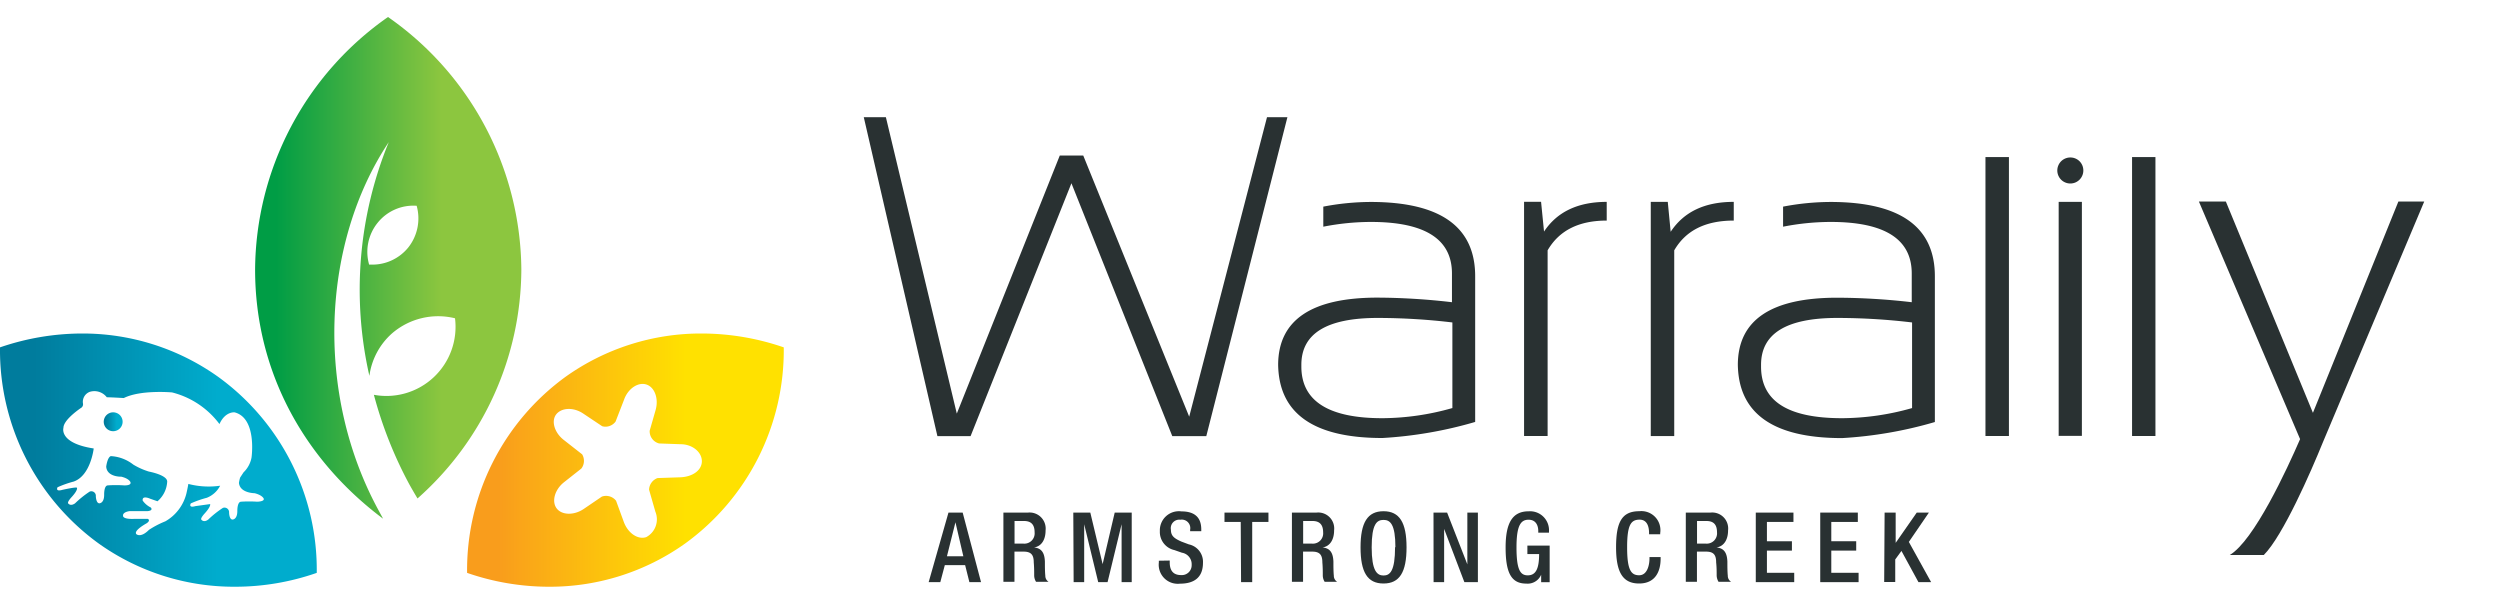
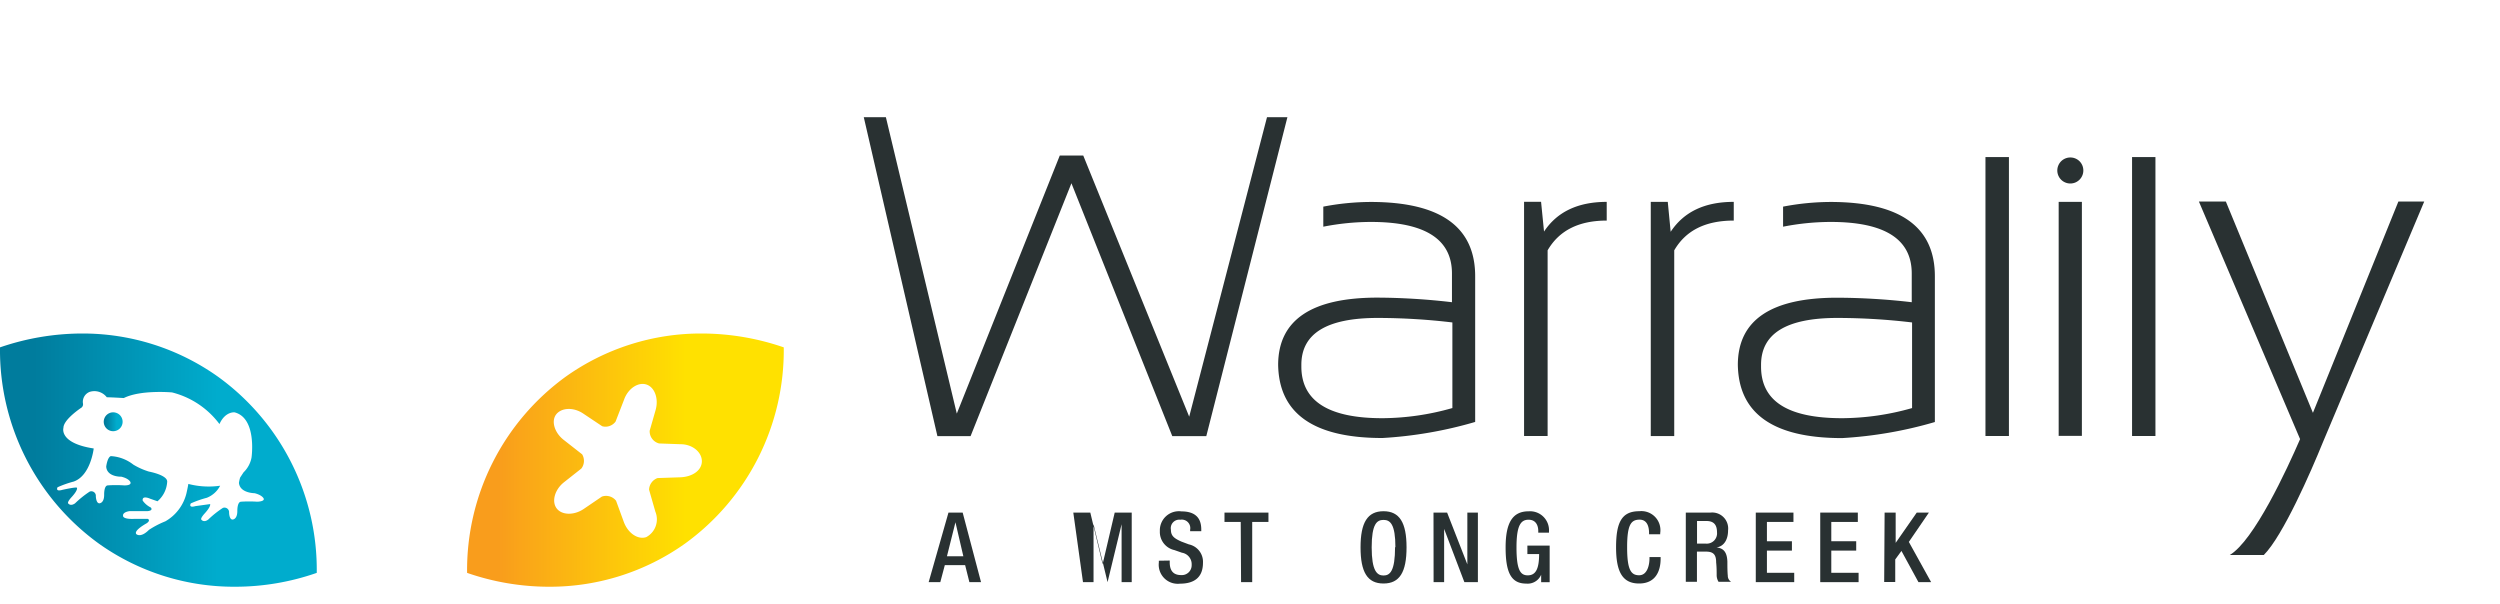
<svg xmlns="http://www.w3.org/2000/svg" xmlns:xlink="http://www.w3.org/1999/xlink" id="Layer_1" data-name="Layer 1" viewBox="0 0 294 71">
  <defs>
    <style>.cls-1{fill:none;}.cls-2{clip-path:url(#clip-path);}.cls-3{fill:url(#linear-gradient);}.cls-4{fill:url(#linear-gradient-2);}.cls-5{fill:url(#linear-gradient-3);}.cls-6{fill:url(#linear-gradient-4);}.cls-7{fill:#293132;}</style>
    <clipPath id="clip-path">
      <rect class="cls-1" y="2" width="285.09" height="67" />
    </clipPath>
    <linearGradient id="linear-gradient" x1="55.83" y1="17.89" x2="91.26" y2="17.89" gradientTransform="matrix(1, 0, 0, -1, 0, 72)" gradientUnits="userSpaceOnUse">
      <stop offset="0" stop-color="#f99d1c" />
      <stop offset="0.08" stop-color="#f99d1c" />
      <stop offset="0.7" stop-color="#ffe100" />
      <stop offset="1" stop-color="#ffe100" />
    </linearGradient>
    <linearGradient id="linear-gradient-2" x1="29.98" y1="40.52" x2="61.31" y2="40.52" gradientTransform="matrix(1, 0, 0, -1, 0, 72)" gradientUnits="userSpaceOnUse">
      <stop offset="0" stop-color="#009d45" />
      <stop offset="0.08" stop-color="#009d45" />
      <stop offset="0.34" stop-color="#3bae42" />
      <stop offset="0.7" stop-color="#8cc63f" />
      <stop offset="1" stop-color="#8cc63f" />
    </linearGradient>
    <linearGradient id="linear-gradient-3" x1="12.26" y1="22.4" x2="14.35" y2="22.4" gradientTransform="matrix(1, 0, 0, -1, 0, 72)" gradientUnits="userSpaceOnUse">
      <stop offset="0" stop-color="#007c9d" />
      <stop offset="0.08" stop-color="#007c9d" />
      <stop offset="0.7" stop-color="#00accd" />
      <stop offset="1" stop-color="#00accd" />
    </linearGradient>
    <linearGradient id="linear-gradient-4" x1="1.19" y1="17.89" x2="36.08" y2="17.89" xlink:href="#linear-gradient-3" />
  </defs>
  <g class="cls-2">
    <path class="cls-3" d="M82.54,39.22a27.43,27.43,0,0,0-16,5.07A28.1,28.1,0,0,0,54.93,67.37,29.4,29.4,0,0,0,64.45,69h.22a27.4,27.4,0,0,0,15.87-5.06A28.05,28.05,0,0,0,92.17,40.85,29.73,29.73,0,0,0,82.54,39.22ZM80,56.13l-2.67.09a1.51,1.51,0,0,0-1,1.37l.74,2.58a2.37,2.37,0,0,1-1.08,3c-1,.32-2.15-.49-2.63-1.79l-.91-2.49a1.49,1.49,0,0,0-1.67-.49l-2.16,1.47c-1.14.76-2.57.72-3.17-.1s-.2-2.21.88-3.06l2-1.58.06-.06a1.49,1.49,0,0,0,.07-1.64l-2.17-1.7c-1.09-.85-1.49-2.22-.88-3s2-.88,3.17-.1l2.23,1.49a1.37,1.37,0,0,0,.39.06,1.49,1.49,0,0,0,1.19-.6L73.39,47c.46-1.3,1.65-2.1,2.63-1.78s1.46,1.67,1.08,3l-.7,2.44v.06a1.48,1.48,0,0,0,1.11,1.43l2.53.09c1.38,0,2.5.92,2.5,2S81.42,56.08,80,56.13Z" />
-     <path class="cls-4" d="M45.63,2A36.5,36.5,0,0,0,30,31.7C30,43.83,35.89,54.15,45.05,61L44.51,60C37,46.19,37.84,28.55,45.72,16.71A45.74,45.74,0,0,0,43.44,44.2a8.12,8.12,0,0,1,2.67-5,8.3,8.3,0,0,1,7.4-1.77,8.13,8.13,0,0,1-9.54,9A48.19,48.19,0,0,0,48.16,57c.31.55.62,1.09.94,1.62A36.13,36.13,0,0,0,61.31,31.69,36.52,36.52,0,0,0,45.63,2ZM48,29.12a5.44,5.44,0,0,1-4.27,2h-.32a5.44,5.44,0,0,1,1-4.92,5.38,5.38,0,0,1,4.59-2A5.51,5.51,0,0,1,48,29.12Z" />
    <path class="cls-5" d="M14.42,49.6a1.11,1.11,0,1,1-1.11-1.11A1.11,1.11,0,0,1,14.42,49.6Z" />
    <path class="cls-6" d="M25.62,44.29a27.45,27.45,0,0,0-16-5.07A29.84,29.84,0,0,0,0,40.85,28.09,28.09,0,0,0,11.64,63.94,27.4,27.4,0,0,0,27.51,69h.22a29.08,29.08,0,0,0,9.52-1.63A28,28,0,0,0,25.62,44.29ZM30.22,59a13.89,13.89,0,0,0-1.86,0c-.48,0-.45,1.1-.45,1.1,0,1-.56,1-.56,1-.4,0-.41-.83-.41-.83a.54.54,0,0,0-.73-.54,11.69,11.69,0,0,0-1.72,1.37c-.55.41-.82,0-.82,0-.11-.18.41-.73.41-.73.77-.85.63-1.09.63-1.09s-1.73.24-1.73.24c-.88.25-.54-.32-.54-.32a11.94,11.94,0,0,1,1.88-.66,3,3,0,0,0,1.57-1.42,9.49,9.49,0,0,1-3.74-.21c-.08.49-.23,1.13-.23,1.13a5.21,5.21,0,0,1-2.48,3.27,10.73,10.73,0,0,0-1.92,1c-1,1-1.49.5-1.49.5-.35-.43,1.23-1.28,1.23-1.28.5-.36.12-.51.12-.51H15.79c-1.42.06-1.32-.37-1.32-.37-.05-.45.76-.54.76-.54l2.13,0c.73-.08.37-.43.37-.43a2.52,2.52,0,0,1-.95-.81c-.09-.67.88-.22.88-.22l.86.3a3.26,3.26,0,0,0,1.14-2.26c.11-.82-2.14-1.23-2.14-1.23a8.14,8.14,0,0,1-1.84-.82,4.68,4.68,0,0,0-2.65-1c-.41.15-.54,1.23-.54,1.23.08,1.25,1.78,1.19,1.78,1.19.94.23,1.07.64,1.07.64.15.44-.78.38-.78.38a14,14,0,0,0-1.87,0c-.48,0-.44,1.11-.44,1.11,0,1-.56,1-.56,1-.4,0-.42-.84-.42-.84a.53.53,0,0,0-.72-.54,11.66,11.66,0,0,0-1.72,1.38c-.56.4-.82,0-.82,0-.11-.18.41-.73.41-.73.78-.85.63-1.09.63-1.09,0-.15-1.73.24-1.73.24a1.25,1.25,0,0,1-.37.06c-.39,0-.18-.37-.18-.37a12.24,12.24,0,0,1,1.9-.67c2-.71,2.35-3.89,2.35-3.89-4.12-.63-3.56-2.42-3.56-2.42,0-1,2.13-2.39,2.13-2.39a.5.5,0,0,0,.17-.47,1.25,1.25,0,0,1,.8-1.38,1.84,1.84,0,0,1,2,.64c.52,0,2,.09,2,.09,2-1,5.68-.66,5.68-.66a10,10,0,0,1,5.57,3.72c.67-1.5,1.77-1.38,1.77-1.38,2.67.68,2,5.32,2,5.32a3.24,3.24,0,0,1-.94,1.74l-.4.61a3.93,3.93,0,0,0-.14.63C28.22,58,29.94,58,29.94,58c.92.23,1.07.63,1.07.63C31.14,59,30.22,59,30.22,59Z" />
    <path class="cls-7" d="M111.55,60.28h1.66l2.16,8.18H114l-.5-2h-2.39l-.53,2h-1.37l2.33-8.18Zm1.74,5.14-.93-4h0l-1,4h1.92Z" />
-     <path class="cls-7" d="M118,60.28h2.89a1.89,1.89,0,0,1,2.07,2.1c0,1.06-.46,1.87-1.36,2v0c.81.08,1.24.53,1.28,1.67,0,.53,0,1.16.05,1.66a.83.83,0,0,0,.38.71h-1.47a1.43,1.43,0,0,1-.22-.72c0-.5,0-1-.05-1.55,0-.89-.3-1.28-1.2-1.28H119.3v3.55H118V60.28Zm2.36,3.65a1.21,1.21,0,0,0,1.31-1.33c0-.87-.38-1.33-1.24-1.33h-1.12v2.66Z" />
-     <path class="cls-7" d="M126.22,60.28h2l1.45,6.06h0l1.42-6.06h2v8.18H131.9V61.65h0l-1.65,6.81h-1.1l-1.65-6.81h0v6.81h-1.24Z" />
+     <path class="cls-7" d="M126.22,60.28h2l1.45,6.06h0l1.42-6.06h2v8.18H131.9V61.65h0l-1.65,6.81l-1.65-6.81h0v6.81h-1.24Z" />
    <path class="cls-7" d="M137.56,65.92v.21c0,1,.44,1.5,1.34,1.5a1.16,1.16,0,0,0,1.24-1.2A1.37,1.37,0,0,0,139,65l-.89-.31a2.18,2.18,0,0,1-1.71-2.24,2.24,2.24,0,0,1,2.54-2.31c2.1,0,2.33,1.31,2.33,2.15v.18h-1.31v-.17a1,1,0,0,0-1.15-1.18,1,1,0,0,0-1.11,1.18c0,.7.35,1,1.23,1.39l.88.33a2.09,2.09,0,0,1,1.66,2.16c0,1.75-1.06,2.46-2.71,2.46a2.24,2.24,0,0,1-2.48-2.49v-.21Z" />
    <path class="cls-7" d="M145.91,61.38H144v-1.1h5.17v1.1h-1.91v7.08h-1.31Z" />
-     <path class="cls-7" d="M151.93,60.28h2.89a1.88,1.88,0,0,1,2.07,2.1c0,1.06-.47,1.87-1.36,2v0c.81.08,1.24.53,1.28,1.67,0,.53,0,1.16.05,1.66a.82.82,0,0,0,.39.71h-1.47a1.43,1.43,0,0,1-.22-.72c0-.5,0-1-.05-1.55,0-.89-.3-1.28-1.2-1.28h-1.07v3.55h-1.31V60.28Zm2.36,3.65a1.21,1.21,0,0,0,1.31-1.33c0-.87-.39-1.33-1.24-1.33h-1.11v2.66h1Z" />
    <path class="cls-7" d="M160,64.37c0-2.92.82-4.25,2.7-4.25s2.71,1.33,2.71,4.25-.82,4.25-2.71,4.25S160,67.29,160,64.37Zm4.1,0c0-2.75-.62-3.23-1.4-3.23s-1.39.48-1.39,3.23.62,3.31,1.39,3.31S164.06,67.15,164.06,64.33Z" />
    <path class="cls-7" d="M168.58,60.28h1.6l2.38,6.09h0V60.28h1.24v8.18h-1.59l-2.38-6.26h0v6.26h-1.24Z" />
    <path class="cls-7" d="M181.27,67.51h0a1.72,1.72,0,0,1-1.79,1.12c-1.79,0-2.42-1.33-2.42-4.25s.82-4.25,2.71-4.25a2.23,2.23,0,0,1,2.39,2.37v.14H180.9v-.19c0-.61-.25-1.33-1.14-1.33s-1.42.62-1.42,3.24.43,3.3,1.32,3.3S181,67,181,65.16h-1.38v-1h2.62v4.31h-1v-1Z" />
    <path class="cls-7" d="M195.29,65.53v.17c0,1.47-.6,2.92-2.53,2.92s-2.71-1.33-2.71-4.25.65-4.25,2.72-4.25a2.24,2.24,0,0,1,2.47,2.57v.14h-1.31V62.7c0-.76-.22-1.62-1.17-1.59s-1.41.6-1.41,3.24.44,3.3,1.41,3.3,1.22-1.22,1.22-2v-.14h1.31Z" />
    <path class="cls-7" d="M198.26,60.28h2.89a1.88,1.88,0,0,1,2.07,2.1c0,1.06-.47,1.87-1.36,2v0c.81.08,1.24.53,1.28,1.67,0,.53,0,1.16.05,1.66a.82.82,0,0,0,.39.71H202.1a1.53,1.53,0,0,1-.22-.72c0-.5,0-1-.06-1.55,0-.89-.29-1.28-1.19-1.28h-1.07v3.55h-1.31V60.28Zm2.36,3.65a1.21,1.21,0,0,0,1.3-1.33c0-.87-.37-1.33-1.24-1.33h-1.11v2.66h1.05Z" />
    <path class="cls-7" d="M206.48,60.28h4.43v1.1h-3.12v2.27h2.94v1.1h-2.94v2.61H211v1.1h-4.52Z" />
    <path class="cls-7" d="M214.06,60.28h4.42v1.1h-3.12v2.27h2.93v1.1h-2.93v2.61h3.21v1.1h-4.51Z" />
    <path class="cls-7" d="M221.63,60.28h1.3v3.56h0l2.48-3.56h1.43l-2.36,3.45,2.62,4.73h-1.49l-2-3.67-.73,1v2.65h-1.3Z" />
    <path class="cls-7" d="M203.86,23.74c-3.39,0-5.85,1.18-7.39,3.52l-.34-3.52h-2V51.28h2.76V29.44c1.35-2.33,3.66-3.5,7-3.5v-2.2ZM149,13.78,139.85,49,127.39,18.29h-2.76L112.52,48.64l-8.34-34.86h-2.6l8.66,37.51h3.9L126,21.55l11.86,29.74h4l9.54-37.51H149ZM224.82,48a30.49,30.49,0,0,1-8.2,1.18c-6.36,0-9.52-2-9.52-6.07v-.21q0-5.52,9-5.51a75,75,0,0,1,8.76.53V48Zm-9.53-24.25a30,30,0,0,0-5.6.55v2.36a29.21,29.21,0,0,1,5.6-.56q9.53,0,9.53,6.06v3.38a78.34,78.34,0,0,0-8.76-.53q-11.66,0-11.69,7.87.12,8.64,12.26,8.64a48.61,48.61,0,0,0,10.91-1.89V32.57q.06-8.8-12.24-8.82m-33.72,3.5-.35-3.52h-2V51.27H182V29.44c1.35-2.33,3.66-3.5,6.95-3.5v-2.2c-3.39,0-5.86,1.18-7.39,3.52m60.52,24h2.75V23.74H242.1V51.28ZM170.75,48a30.47,30.47,0,0,1-8.19,1.18q-9.51,0-9.52-6.07v-.21q0-5.52,9-5.51a75,75,0,0,1,8.76.53V48Zm-9.53-24.25a29.93,29.93,0,0,0-5.6.55v2.36a29.13,29.13,0,0,1,5.6-.56q9.53,0,9.53,6.06v3.38A78.06,78.06,0,0,0,162,35q-11.64,0-11.69,7.87.12,8.64,12.26,8.64a48.61,48.61,0,0,0,10.91-1.89V32.57q.06-8.8-12.24-8.82m89.49,27.52h2.75V18.47h-2.75V51.28Zm-7.24-32.75A1.53,1.53,0,1,0,245,20.05,1.52,1.52,0,0,0,243.48,18.52Zm-10,32.75h2.76V18.47h-2.76V51.28Z" />
    <path class="cls-7" d="M282.05,23.7,272,48.55,261.76,23.7h-3.17l11.9,27.94c-1.52,3.51-5.41,11.93-8.27,13.63h4c2.25-2.24,5.57-9.85,6.94-13.23L285.09,23.7Z" />
  </g>
</svg>